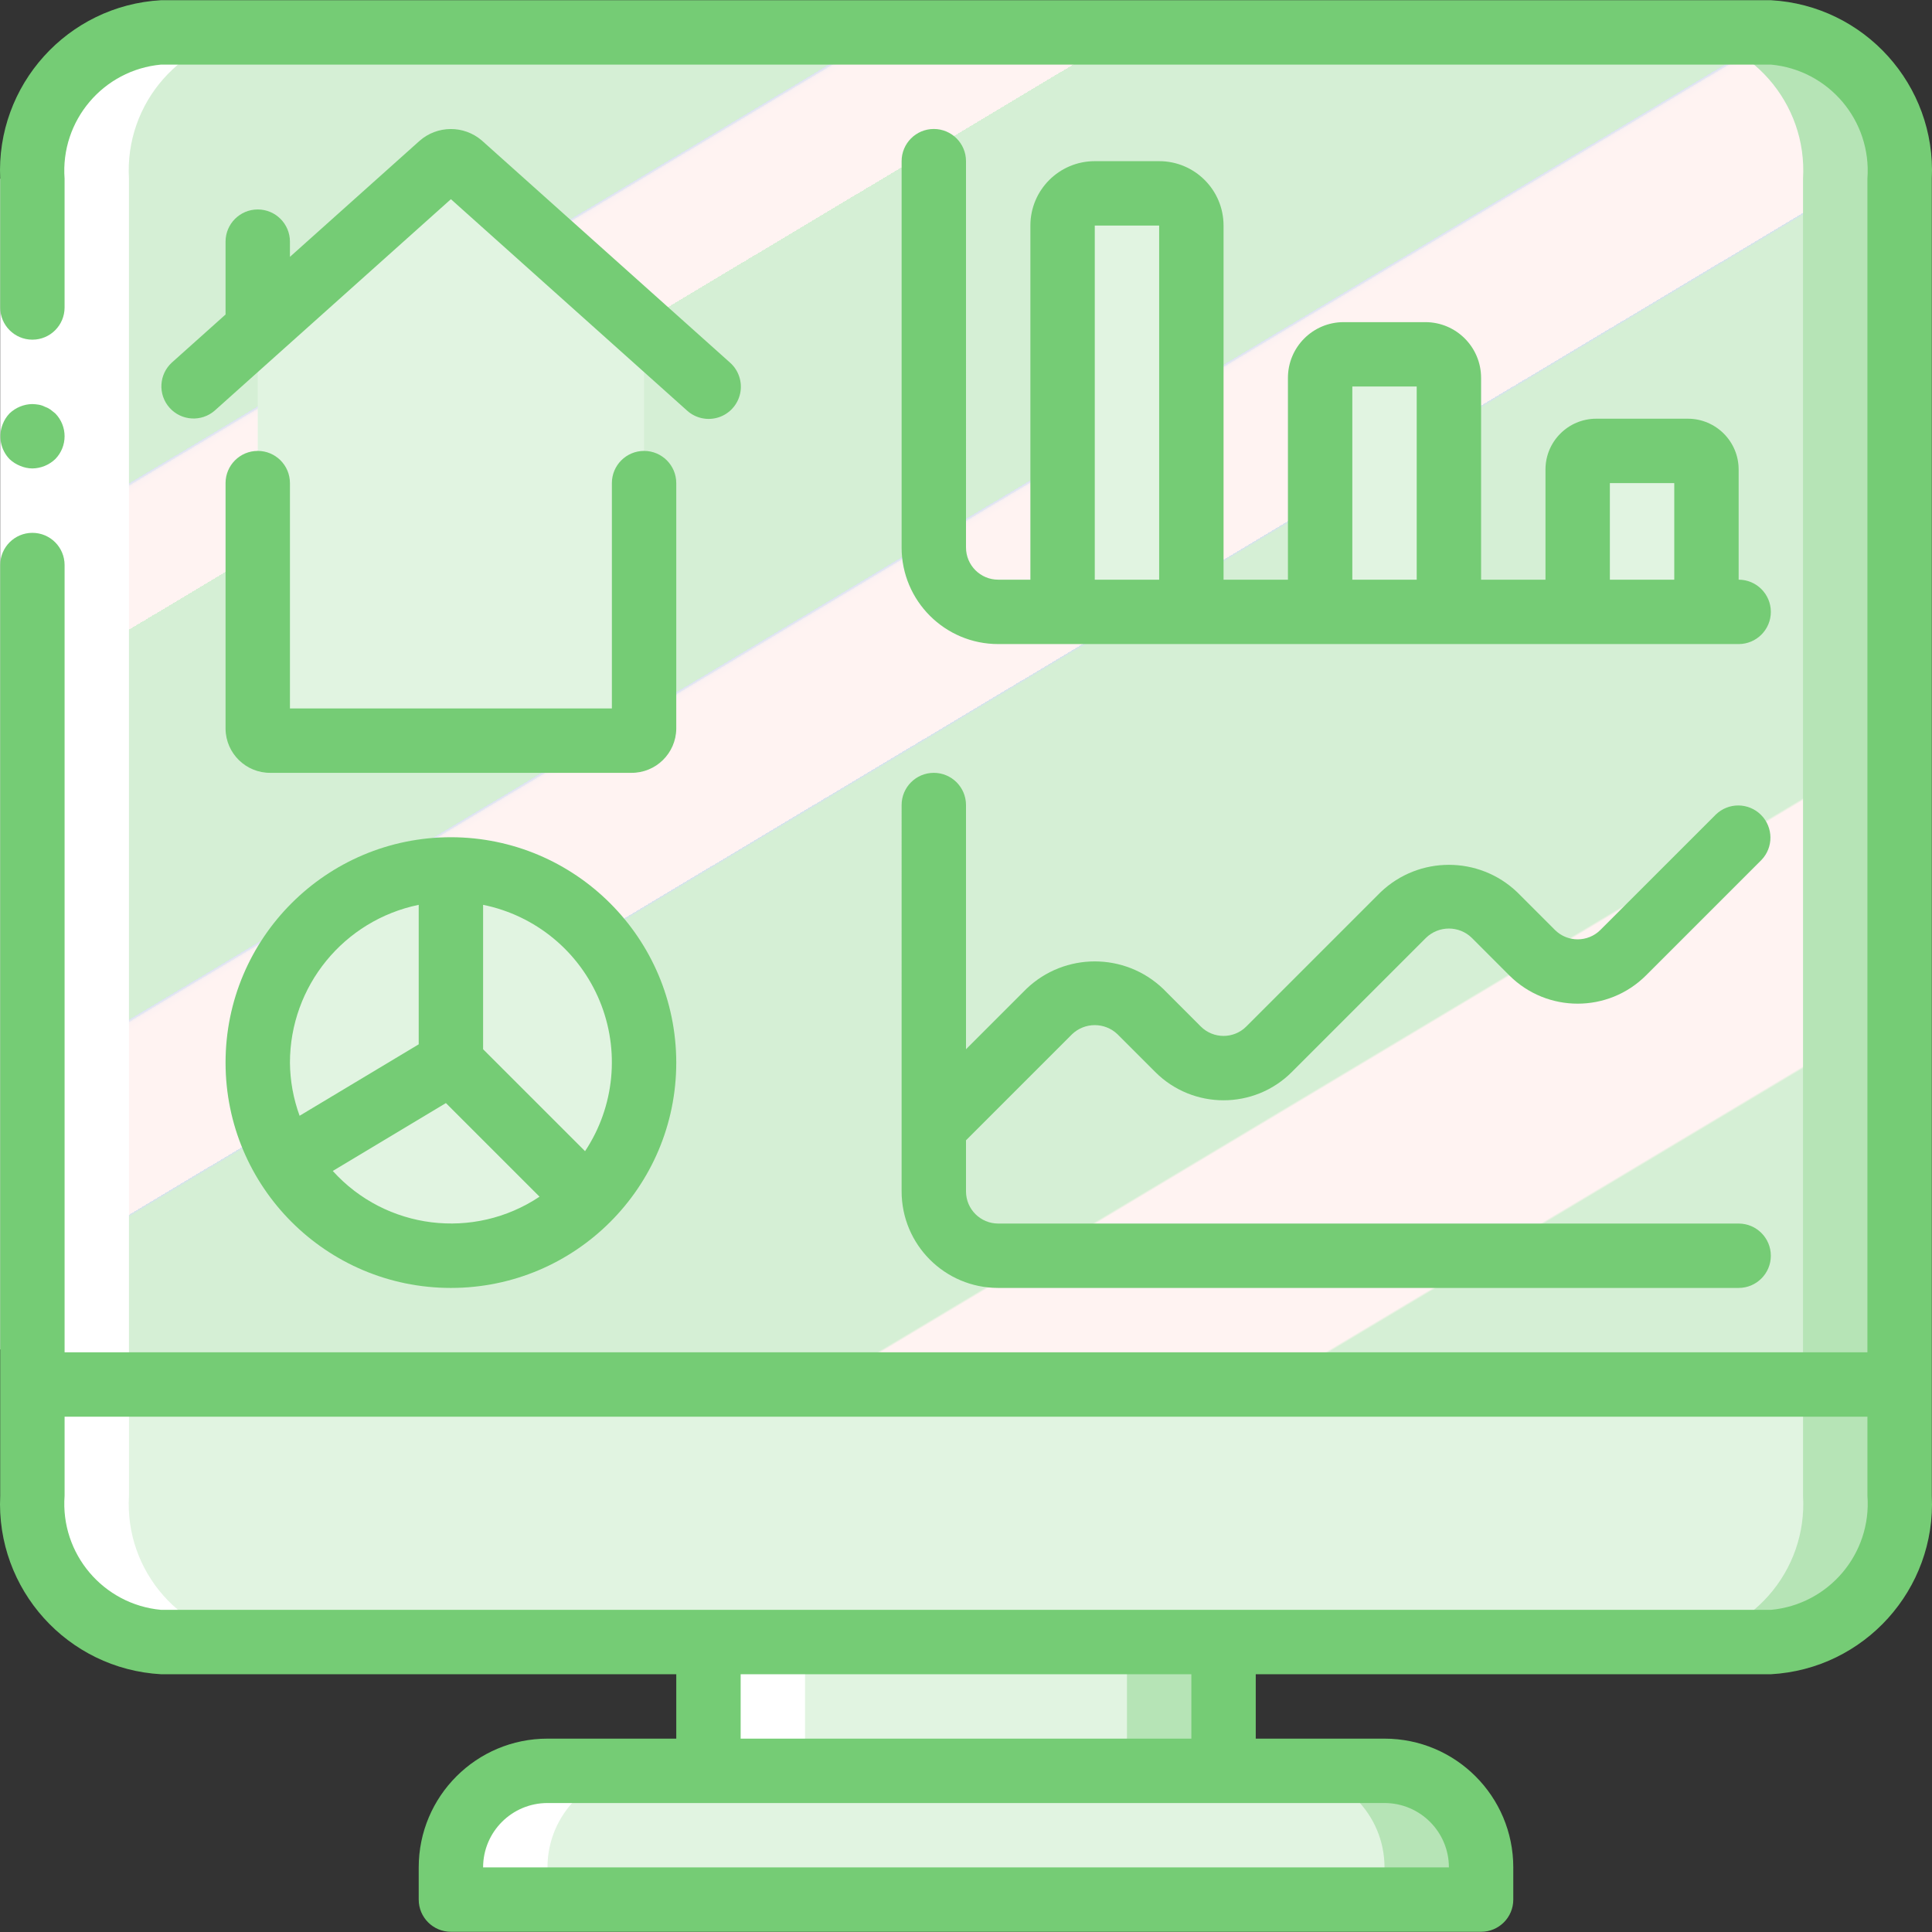
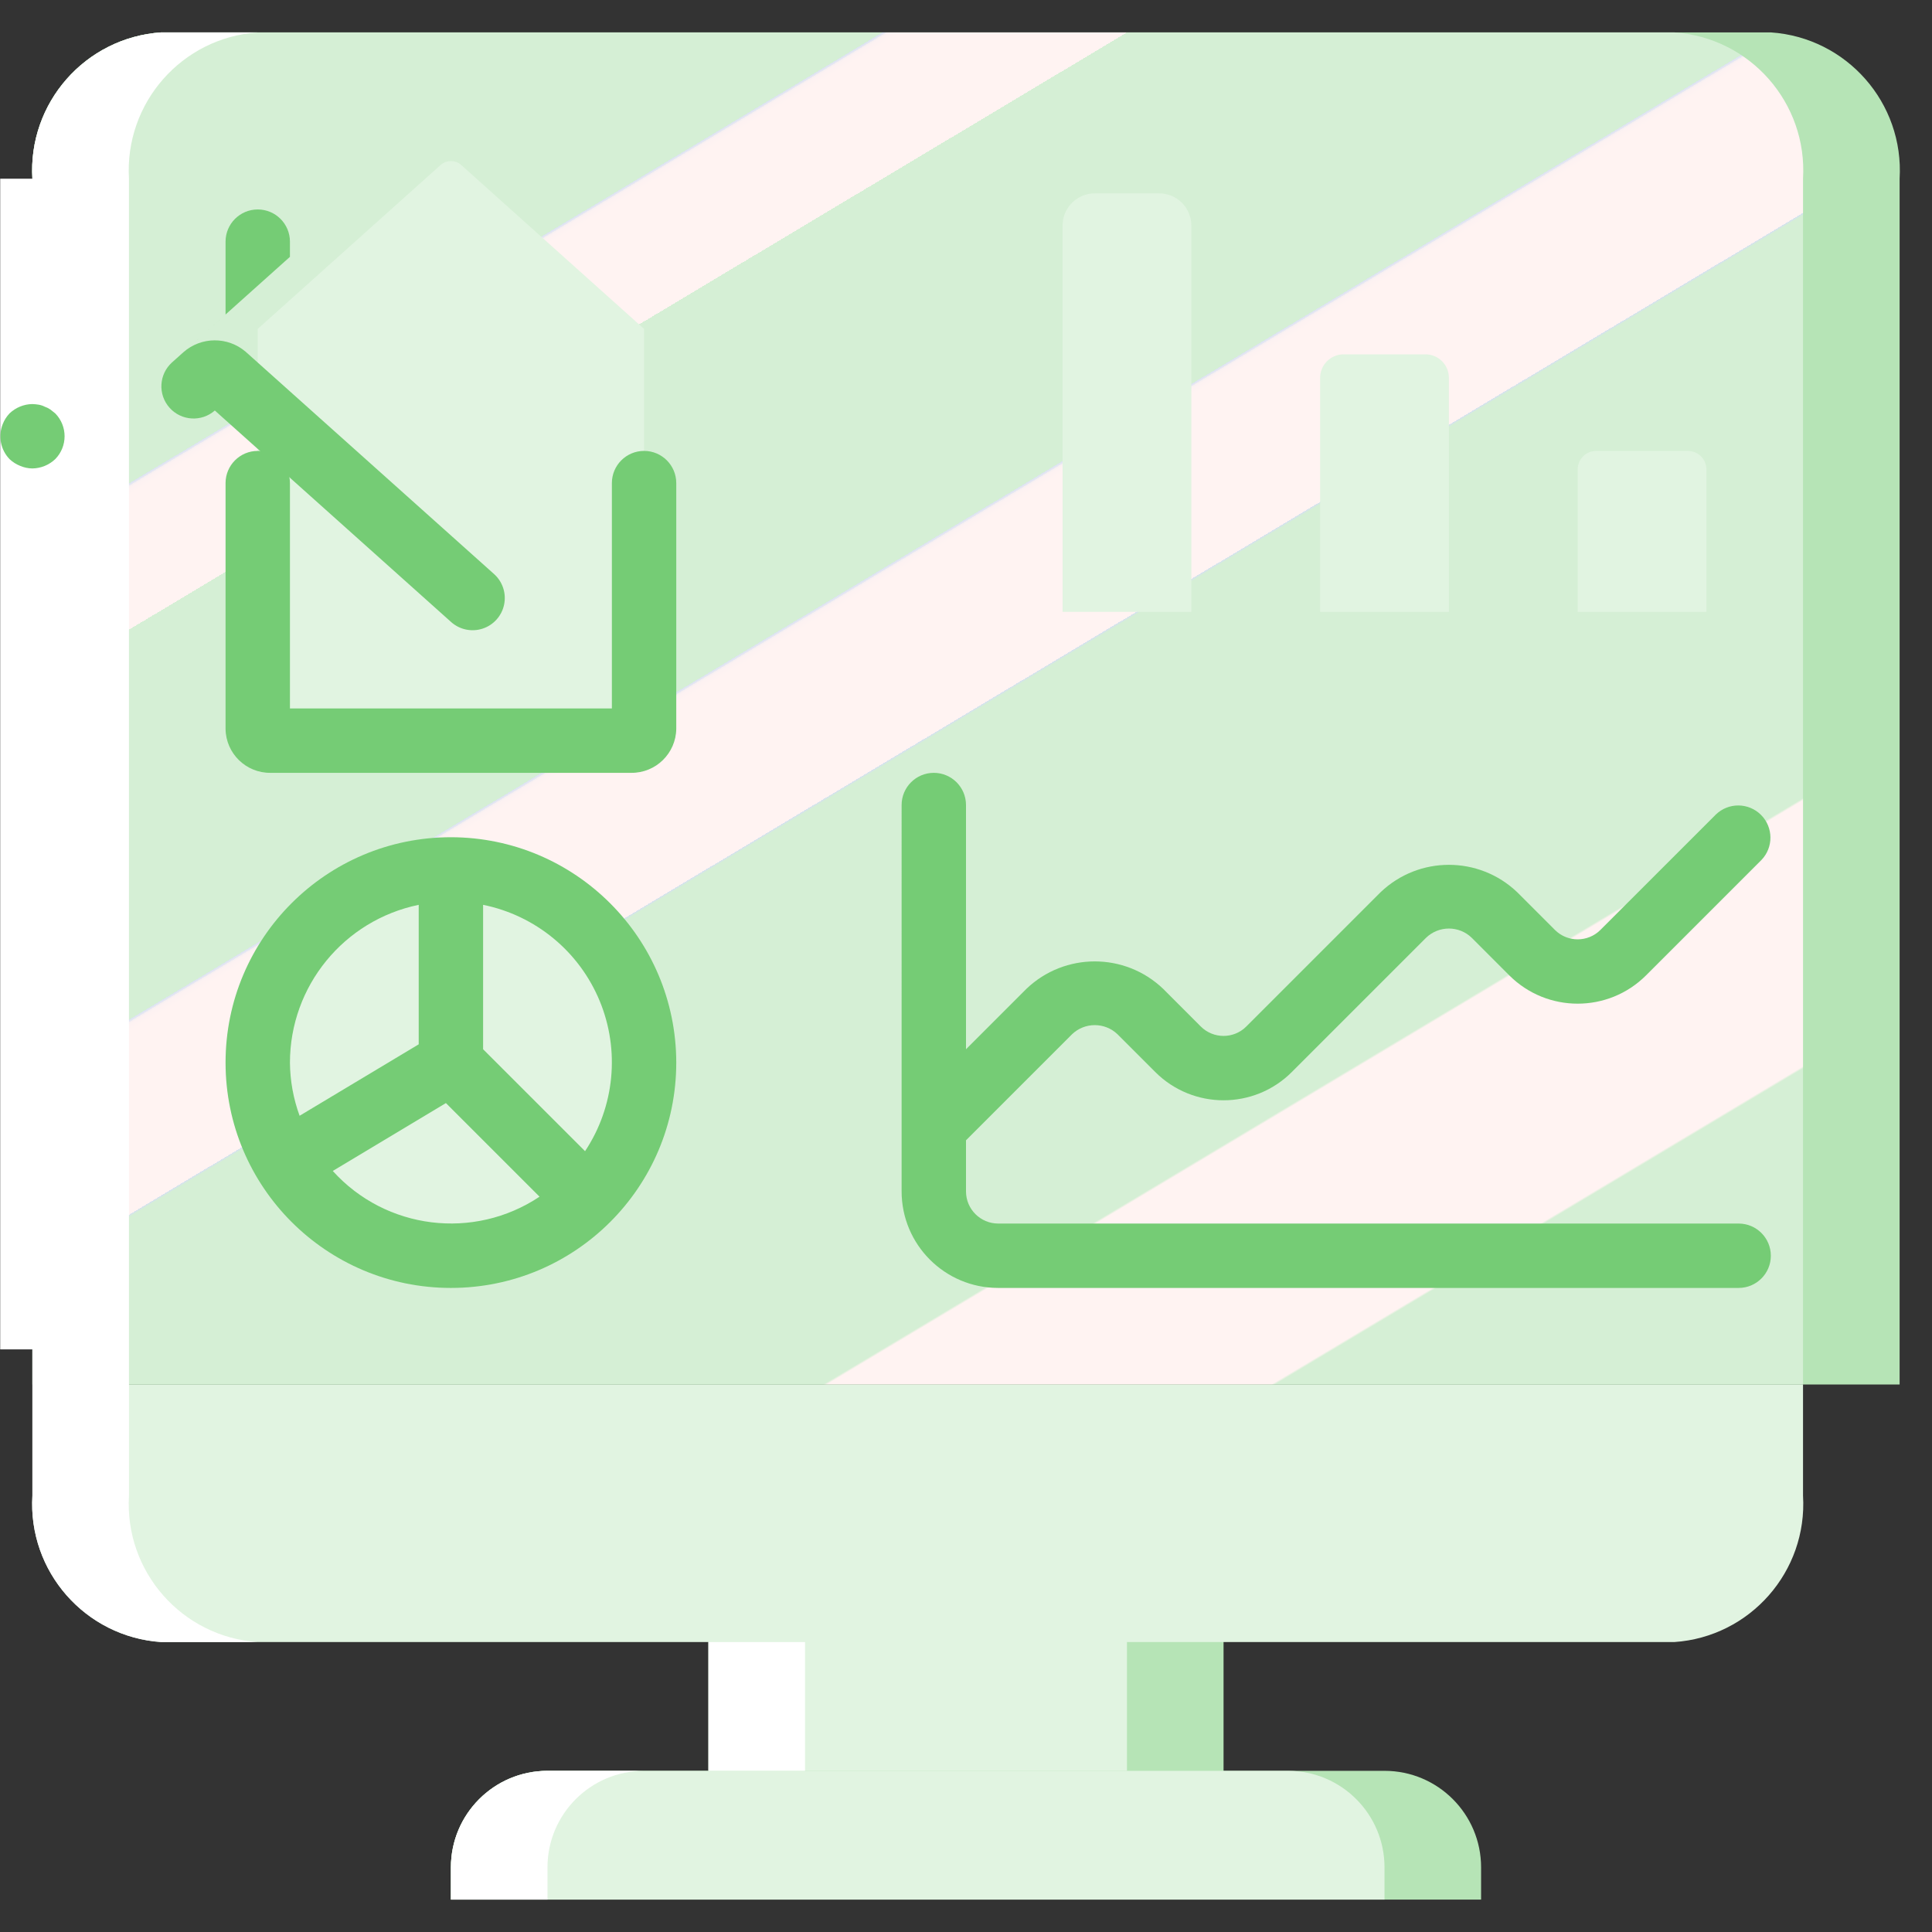
<svg xmlns="http://www.w3.org/2000/svg" version="1.1" id="Capa_1" x="0px" y="0px" viewBox="0 0 512.106 512.106" style="enable-background:new 0 0 512.106 512.106;" xml:space="preserve">
  <rect x="0" y="0" width="512.106" height="512.106" fill="#333333" stroke="none" />
  <g transform="translate(-1)">
    <g transform="translate(1 1)">
      <rect x="187.786" y="425.72" style="fill:#b6e4b6;" width="136.533" height="51.2" />
      <rect x="187.786" y="425.72" style="fill:#e1f4e1;" width="110.933" height="51.2" />
-       <path style="fill:#b6e4b6;" d="M503.52,365.986v29.44c1.219,20.121-14.022,37.457-34.133,38.827H42.72    c-20.111-1.37-35.352-18.706-34.133-38.827v-29.44H503.52z" />
      <path style="fill:#e1f4e1;" d="M477.92,365.986v29.44c1.219,20.121-14.022,37.457-34.133,38.827H42.72    c-20.111-1.37-35.352-18.706-34.133-38.827v-29.44H477.92z" />
      <path style="fill:#b6e4b6;" d="M503.52,46.413v319.573H8.586V46.413C7.368,26.292,22.608,8.956,42.72,7.586h426.667    C489.497,8.956,504.738,26.292,503.52,46.413z" />
      <linearGradient id="SVGID_1_" gradientUnits="userSpaceOnUse" x1="-48.772" y1="651.698" x2="-47.913" y2="650.573" gradientTransform="matrix(469.47 0 0 -358.4 22938.674 233564.391)">
        <stop offset="0" style="stop-color:#d5efd5" />
        <stop offset="0.172" style="stop-color:#d5efd5" />
        <stop offset="0.2" style="stop-color:#d5efd5" />
        <stop offset="0.2" style="stop-color:#DAE2F2" />
        <stop offset="0.201" style="stop-color:#EBEAF2" />
        <stop offset="0.201" style="stop-color:#F6EFF2" />
        <stop offset="0.202" style="stop-color:#FDF2F2" />
        <stop offset="0.205" style="stop-color:#FFF3F2" />
        <stop offset="0.252" style="stop-color:#FFF3F2" />
        <stop offset="0.26" style="stop-color:#FFF3F2" />
        <stop offset="0.26" style="stop-color:#d5efd5" />
        <stop offset="0.397" style="stop-color:#d5efd5" />
        <stop offset="0.42" style="stop-color:#d5efd5" />
        <stop offset="0.42" style="stop-color:#DAE2F2" />
        <stop offset="0.421" style="stop-color:#EBEAF2" />
        <stop offset="0.421" style="stop-color:#F6EFF2" />
        <stop offset="0.422" style="stop-color:#FDF2F2" />
        <stop offset="0.425" style="stop-color:#FFF3F2" />
        <stop offset="0.489" style="stop-color:#FFF3F2" />
        <stop offset="0.5" style="stop-color:#FFF3F2" />
        <stop offset="0.5" style="stop-color:#F8F0F2" />
        <stop offset="0.5" style="stop-color:#E7E8F2" />
        <stop offset="0.5" style="stop-color:#DCE3F2" />
        <stop offset="0.5" style="stop-color:#D5E0F2" />
        <stop offset="0.501" style="stop-color:#d5efd5" />
        <stop offset="0.706" style="stop-color:#d5efd5" />
        <stop offset="0.74" style="stop-color:#d5efd5" />
        <stop offset="0.741" style="stop-color:#FFF3F2" />
        <stop offset="0.835" style="stop-color:#FFF3F2" />
        <stop offset="0.85" style="stop-color:#FFF3F2" />
        <stop offset="0.851" style="stop-color:#d5efd5" />
      </linearGradient>
      <path style="fill:url(#SVGID_1_);" d="M477.92,46.413v319.573H8.586V46.413C7.368,26.292,22.608,8.956,42.72,7.586h401.067    C463.897,8.956,479.138,26.292,477.92,46.413z" />
      <g>
        <path style="fill:#e1f4e1;" d="M170.72,86.178v105.984c-0.088,1.807-1.605,3.211-3.413,3.157H71.733     c-1.79,0.092-3.317-1.282-3.413-3.072V86.178l48.555-43.52c1.531-1.281,3.76-1.281,5.291,0L170.72,86.178z" />
        <path style="fill:#e1f4e1;" d="M119.52,229.453v51.2l-42.667,25.6l-1.195,0.768c-4.832-7.944-7.372-17.07-7.339-26.368     C68.32,252.376,91.243,229.453,119.52,229.453z" />
        <path style="fill:#e1f4e1;" d="M170.72,280.653c0.041,13.585-5.369,26.619-15.019,36.181l-36.181-36.181v-51.2     C147.797,229.453,170.72,252.376,170.72,280.653z" />
        <path style="fill:#e1f4e1;" d="M155.701,316.834c-11.127,11.157-26.778,16.558-42.418,14.641s-29.522-10.94-37.625-24.454     l1.195-0.768l42.667-25.6L155.701,316.834z" />
        <path style="fill:#e1f4e1;" d="M290.186,50.253h17.067c4.713,0,8.533,3.821,8.533,8.533v102.4h-34.133v-102.4     C281.653,54.073,285.473,50.253,290.186,50.253z" />
        <path style="fill:#e1f4e1;" d="M356.149,92.92h21.675c3.44,0,6.229,2.789,6.229,6.229v62.037H349.92V99.149     C349.92,95.709,352.709,92.92,356.149,92.92z" />
        <path style="fill:#e1f4e1;" d="M423.11,118.52h24.277c2.719,0,4.924,2.204,4.924,4.924v37.743h-34.125v-37.743     C418.186,120.724,420.391,118.52,423.11,118.52z" />
      </g>
      <path style="fill:#b6e4b6;" d="M392.586,493.986v8.533H119.52v-8.533c0-14.138,11.462-25.6,25.6-25.6h221.867    C381.125,468.386,392.586,479.848,392.586,493.986z" />
      <path style="fill:#e1f4e1;" d="M366.986,493.986v8.533H119.52v-8.533c0-14.138,11.462-25.6,25.6-25.6h196.267    C355.525,468.386,366.986,479.848,366.986,493.986z" />
      <g>
        <rect x="187.786" y="434.253" style="fill:#FFFFFF;" width="25.6" height="34.133" />
        <path style="fill:#FFFFFF;" d="M170.72,468.386h-25.6c-14.138,0-25.6,11.462-25.6,25.6v8.533h25.6v-8.533     C145.12,479.848,156.581,468.386,170.72,468.386z" />
        <path style="fill:#FFFFFF;" d="M34.186,395.426V46.413C32.968,26.292,48.208,8.956,68.32,7.586h-25.6     C22.608,8.956,7.368,26.292,8.586,46.413v349.013c-1.219,20.121,14.022,37.457,34.133,38.827h25.6     C48.208,432.883,32.968,415.547,34.186,395.426z" />
      </g>
    </g>
    <g>
      <polygon style="fill:#FFFFFF;" points="18.12,47.37 18.12,158.304 18.12,357.676 1.053,357.676 1.053,158.304 1.053,47.37   " />
      <g>
        <path style="fill:#75cc75;" d="M9.586,124.17c2.259-0.033,4.422-0.917,6.059-2.475c3.3-3.365,3.3-8.752,0-12.117l-1.28-1.024     c-0.476-0.323-0.992-0.582-1.536-0.768c-0.484-0.247-1.001-0.419-1.536-0.512c-0.564-0.095-1.135-0.152-1.707-0.171     c-2.259,0.033-4.422,0.917-6.059,2.475c-0.771,0.816-1.38,1.772-1.792,2.816c-1.287,3.183-0.586,6.825,1.792,9.301     c0.816,0.771,1.772,1.38,2.816,1.792C7.37,123.925,8.471,124.157,9.586,124.17z" />
-         <path style="fill:#75cc75;" d="M69.32,55.52c-4.713,0-8.533,3.821-8.533,8.533v19.311L46.561,96.096     c-3.459,3.155-3.73,8.508-0.607,11.997c3.123,3.488,8.473,3.809,11.99,0.718l62.575-56.013l62.575,56.013     c2.266,2.067,5.468,2.759,8.385,1.812c2.918-0.947,5.102-3.387,5.722-6.392c0.62-3.004-0.42-6.11-2.724-8.135l-65.792-58.88     c-4.761-4.067-11.789-4.012-16.486,0.128L77.853,68.081v-4.028C77.853,59.34,74.032,55.52,69.32,55.52z" />
+         <path style="fill:#75cc75;" d="M69.32,55.52c-4.713,0-8.533,3.821-8.533,8.533v19.311L46.561,96.096     c-3.459,3.155-3.73,8.508-0.607,11.997c3.123,3.488,8.473,3.809,11.99,0.718l62.575,56.013     c2.266,2.067,5.468,2.759,8.385,1.812c2.918-0.947,5.102-3.387,5.722-6.392c0.62-3.004-0.42-6.11-2.724-8.135l-65.792-58.88     c-4.761-4.067-11.789-4.012-16.486,0.128L77.853,68.081v-4.028C77.853,59.34,74.032,55.52,69.32,55.52z" />
        <path style="fill:#75cc75;" d="M180.253,128.053c0-4.713-3.821-8.533-8.533-8.533c-4.713,0-8.533,3.821-8.533,8.533v59.733     H77.853v-59.733c0-4.713-3.821-8.533-8.533-8.533c-4.713,0-8.533,3.821-8.533,8.533v65.152     c0.084,6.515,5.432,11.729,11.947,11.648h95.573c6.519,0.066,11.862-5.155,11.947-11.674V128.053z" />
        <path style="fill:#75cc75;" d="M120.52,221.92c-32.99,0-59.733,26.744-59.733,59.733s26.744,59.733,59.733,59.733     s59.733-26.744,59.733-59.733C180.215,248.679,153.494,221.957,120.52,221.92z M111.986,239.84v36.975L80.413,295.75     c-1.653-4.518-2.519-9.286-2.56-14.097C77.879,261.385,92.134,243.922,111.986,239.84z M89.202,310.385l29.995-17.997     l24.815,24.815c-17.435,11.632-40.761,8.726-54.81-6.827V310.385z M156.078,305.137l-27.025-27.017V239.84     c13.892,2.815,25.474,12.357,30.895,25.454C165.368,278.391,163.918,293.327,156.078,305.137z" />
-         <path style="fill:#75cc75;" d="M248.52,34.186c-4.713,0-8.533,3.821-8.533,8.533v102.4c0,14.138,11.462,25.6,25.6,25.6h196.267     c4.713,0,8.533-3.821,8.533-8.533s-3.82-8.533-8.533-8.533v-29.21c-0.005-7.43-6.027-13.452-13.457-13.457H424.11     c-7.43,0.005-13.452,6.027-13.457,13.457v29.21h-17.067v-53.504c-0.009-8.149-6.613-14.753-14.763-14.763h-21.675     C349,85.396,342.396,92,342.386,100.149v53.504H325.32V59.786c0-9.426-7.641-17.067-17.067-17.067h-17.067     c-9.426,0-17.067,7.641-17.067,17.067v93.867h-8.533c-4.713,0-8.533-3.821-8.533-8.533V42.72     C257.053,38.007,253.232,34.186,248.52,34.186z M427.72,128.053h17.067v25.6H427.72V128.053z M359.453,102.453h17.067v51.2     h-17.067V102.453z M291.186,59.786h17.067v93.867h-17.067V59.786z" />
        <path style="fill:#75cc75;" d="M239.986,315.786c0,14.138,11.462,25.6,25.6,25.6h196.267c4.713,0,8.533-3.82,8.533-8.533     s-3.82-8.533-8.533-8.533H265.586c-4.713,0-8.533-3.82-8.533-8.533v-13.534l28.1-28.1c3.371-3.236,8.695-3.236,12.066,0     l10.001,10.001c9.997,9.994,26.202,9.994,36.198,0l35.601-35.601c3.371-3.236,8.695-3.236,12.066,0l10.001,10.01     c10.008,9.966,26.19,9.966,36.198,0l30.601-30.601c3.234-3.348,3.188-8.671-0.104-11.962c-3.292-3.292-8.614-3.338-11.962-0.104     l-30.601,30.592c-3.332,3.331-8.734,3.331-12.066,0l-10.001-10.001c-10.13-9.668-26.069-9.668-36.198,0l-35.601,35.601     c-3.332,3.331-8.734,3.331-12.066,0l-9.993-10.001c-10.132-9.669-26.075-9.669-36.207,0l-16.034,16.034v-64.734     c0-4.713-3.821-8.533-8.533-8.533c-4.713,0-8.533,3.821-8.533,8.533V315.786z" />
-         <path style="fill:#75cc75;" d="M470.386,0.053H43.72C18.916,1.431-0.134,22.557,1.053,47.37v34.133     c0,4.713,3.821,8.533,8.533,8.533s8.533-3.821,8.533-8.533V47.37c-1.154-15.381,10.24-28.845,25.6-30.251h426.667     c15.36,1.406,26.754,14.87,25.6,30.251v311.083H18.12v-0.777V149.77c0-4.713-3.821-8.533-8.533-8.533s-8.533,3.82-8.533,8.533     v207.906v38.784c-1.191,24.817,17.859,45.948,42.667,47.326h136.533v17.067H146.12c-18.851,0-34.133,15.282-34.133,34.133v8.533     c0,4.713,3.821,8.533,8.533,8.533h273.067c4.713,0,8.533-3.82,8.533-8.533v-8.533c0-18.851-15.282-34.133-34.133-34.133h-34.133     v-17.067h136.533c24.807-1.378,43.858-22.509,42.667-47.326V47.37C514.24,22.557,495.19,1.431,470.386,0.053z M385.053,494.986     h-256c0-9.426,7.641-17.067,17.067-17.067h221.867C377.412,477.92,385.053,485.561,385.053,494.986z M316.786,460.853H197.32     v-17.067h119.467V460.853z M470.386,426.72H43.72c-15.361-1.41-26.754-14.877-25.6-30.259V375.52h477.867v20.941     C497.141,411.843,485.748,425.31,470.386,426.72z" />
      </g>
    </g>
  </g>
  <g>
</g>
  <g>
</g>
  <g>
</g>
  <g>
</g>
  <g>
</g>
  <g>
</g>
  <g>
</g>
  <g>
</g>
  <g>
</g>
  <g>
</g>
  <g>
</g>
  <g>
</g>
  <g>
</g>
  <g>
</g>
  <g>
</g>
</svg>